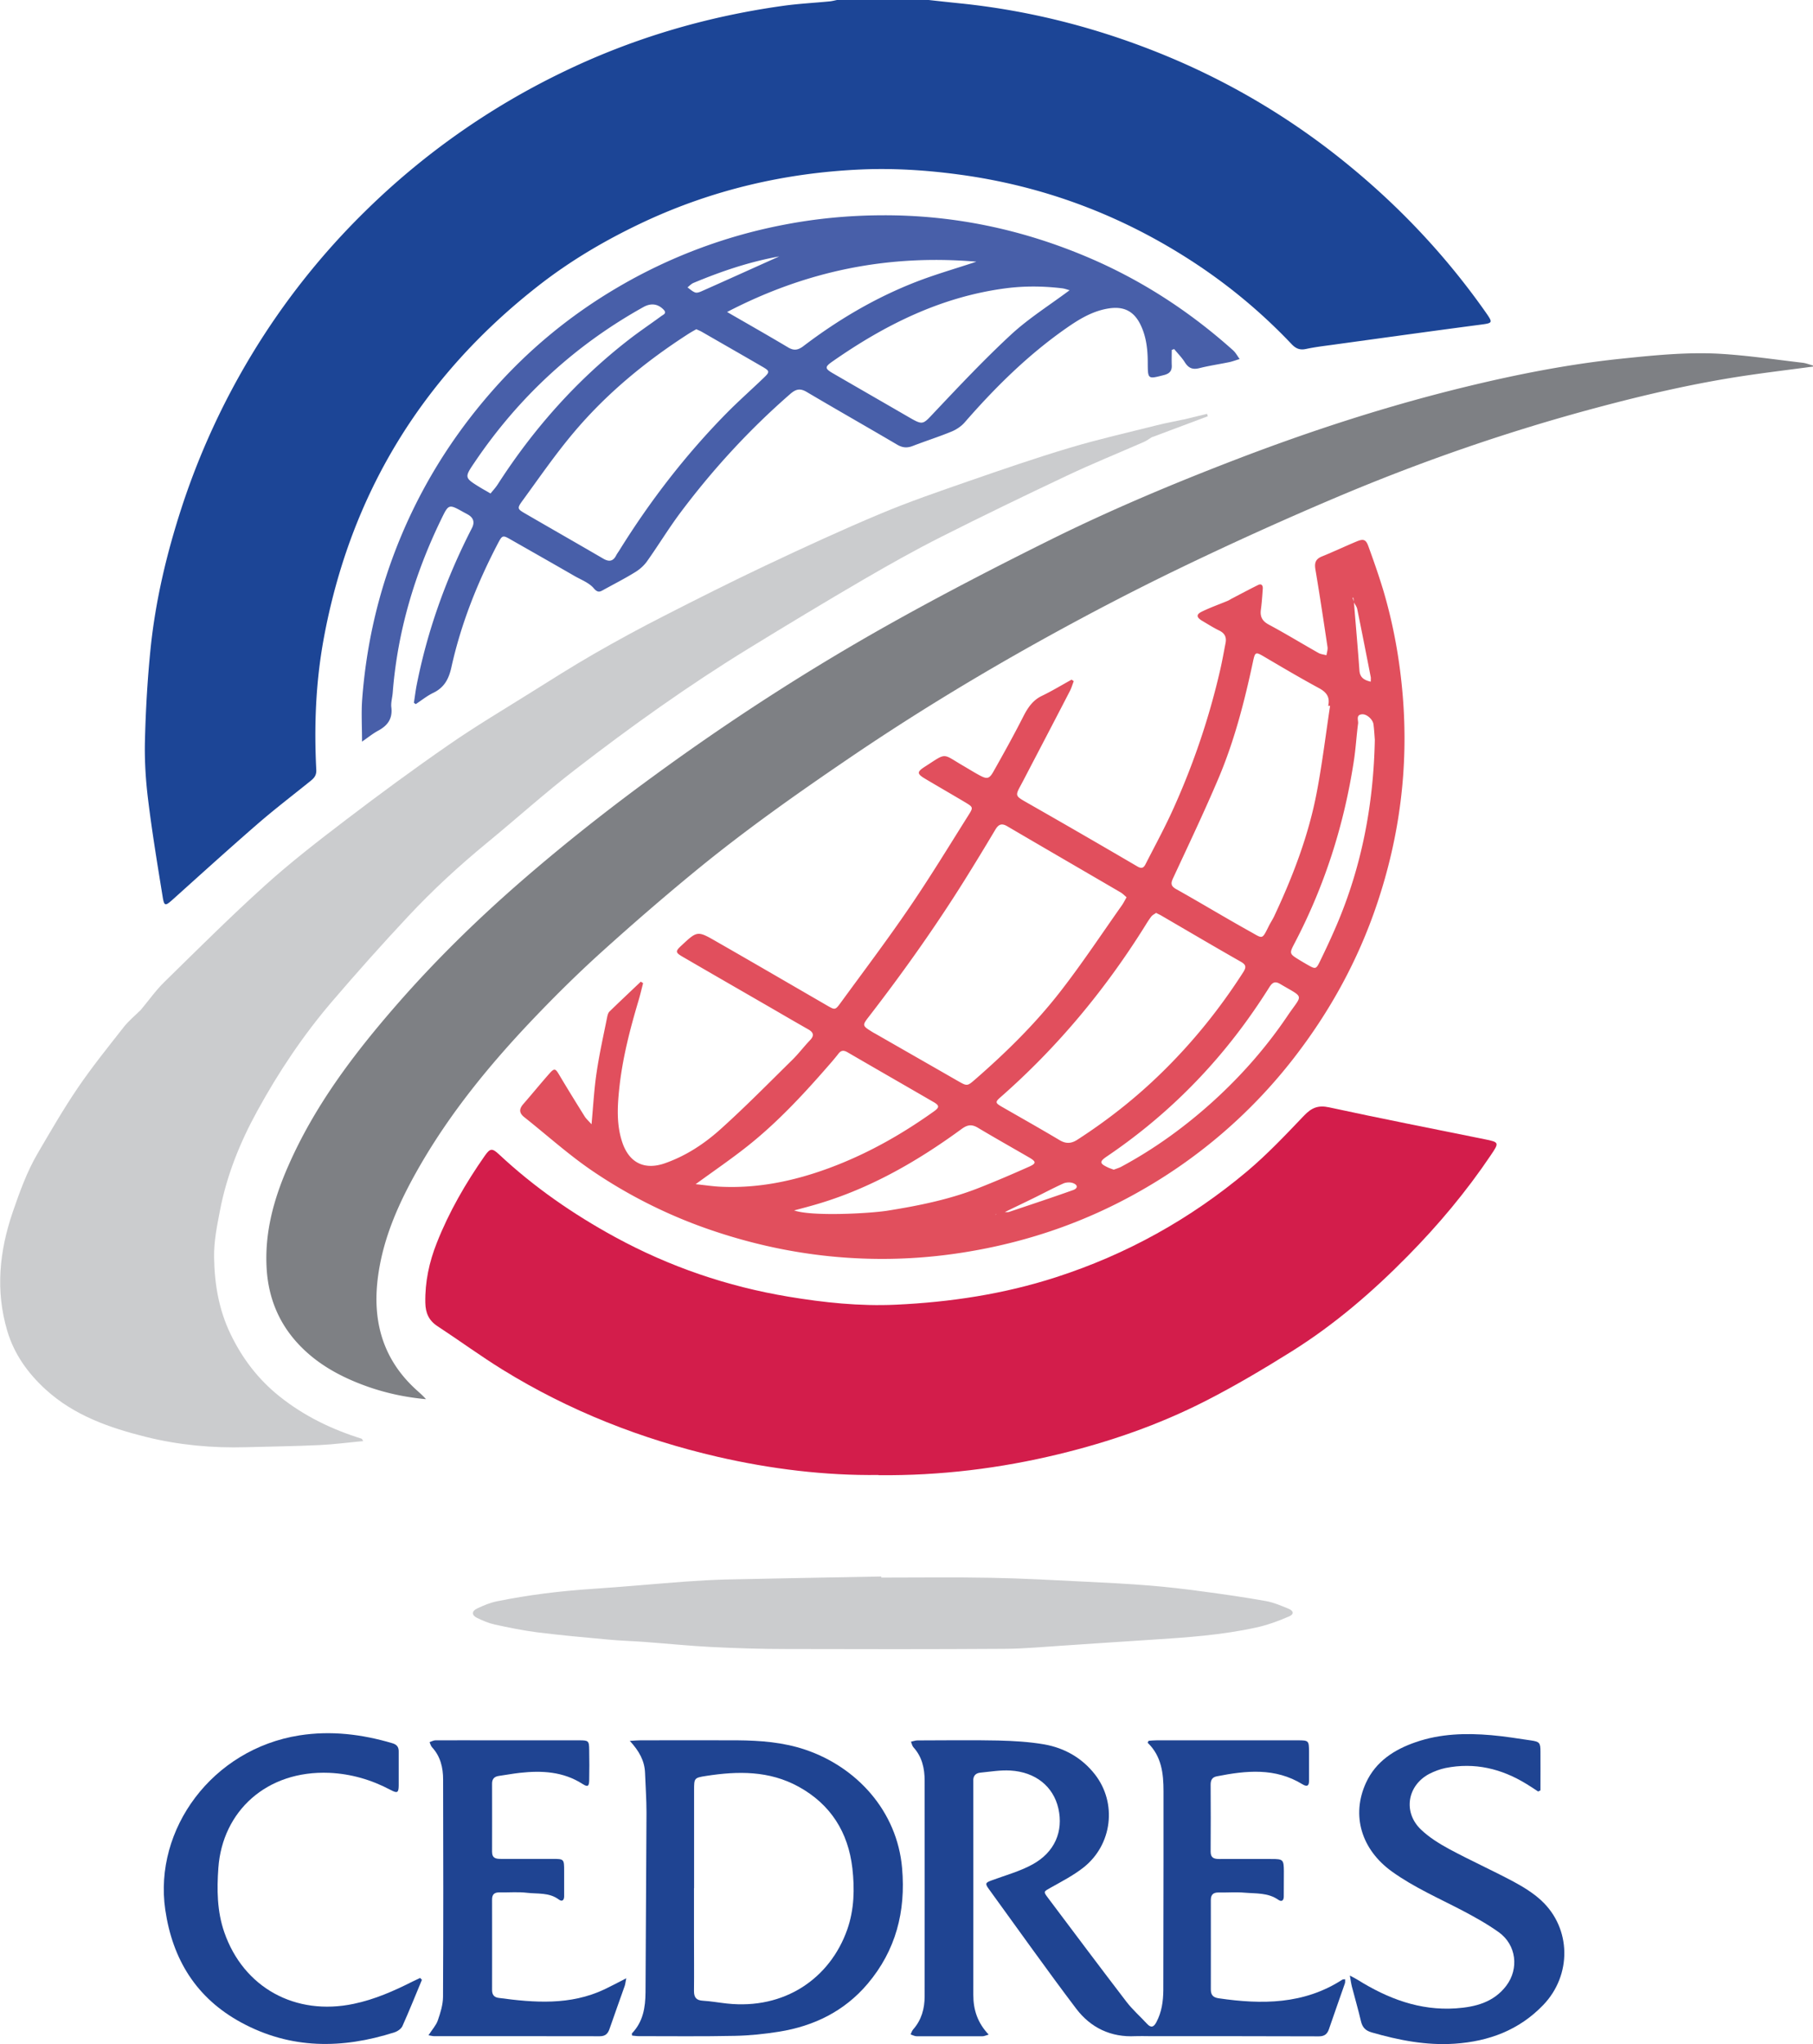
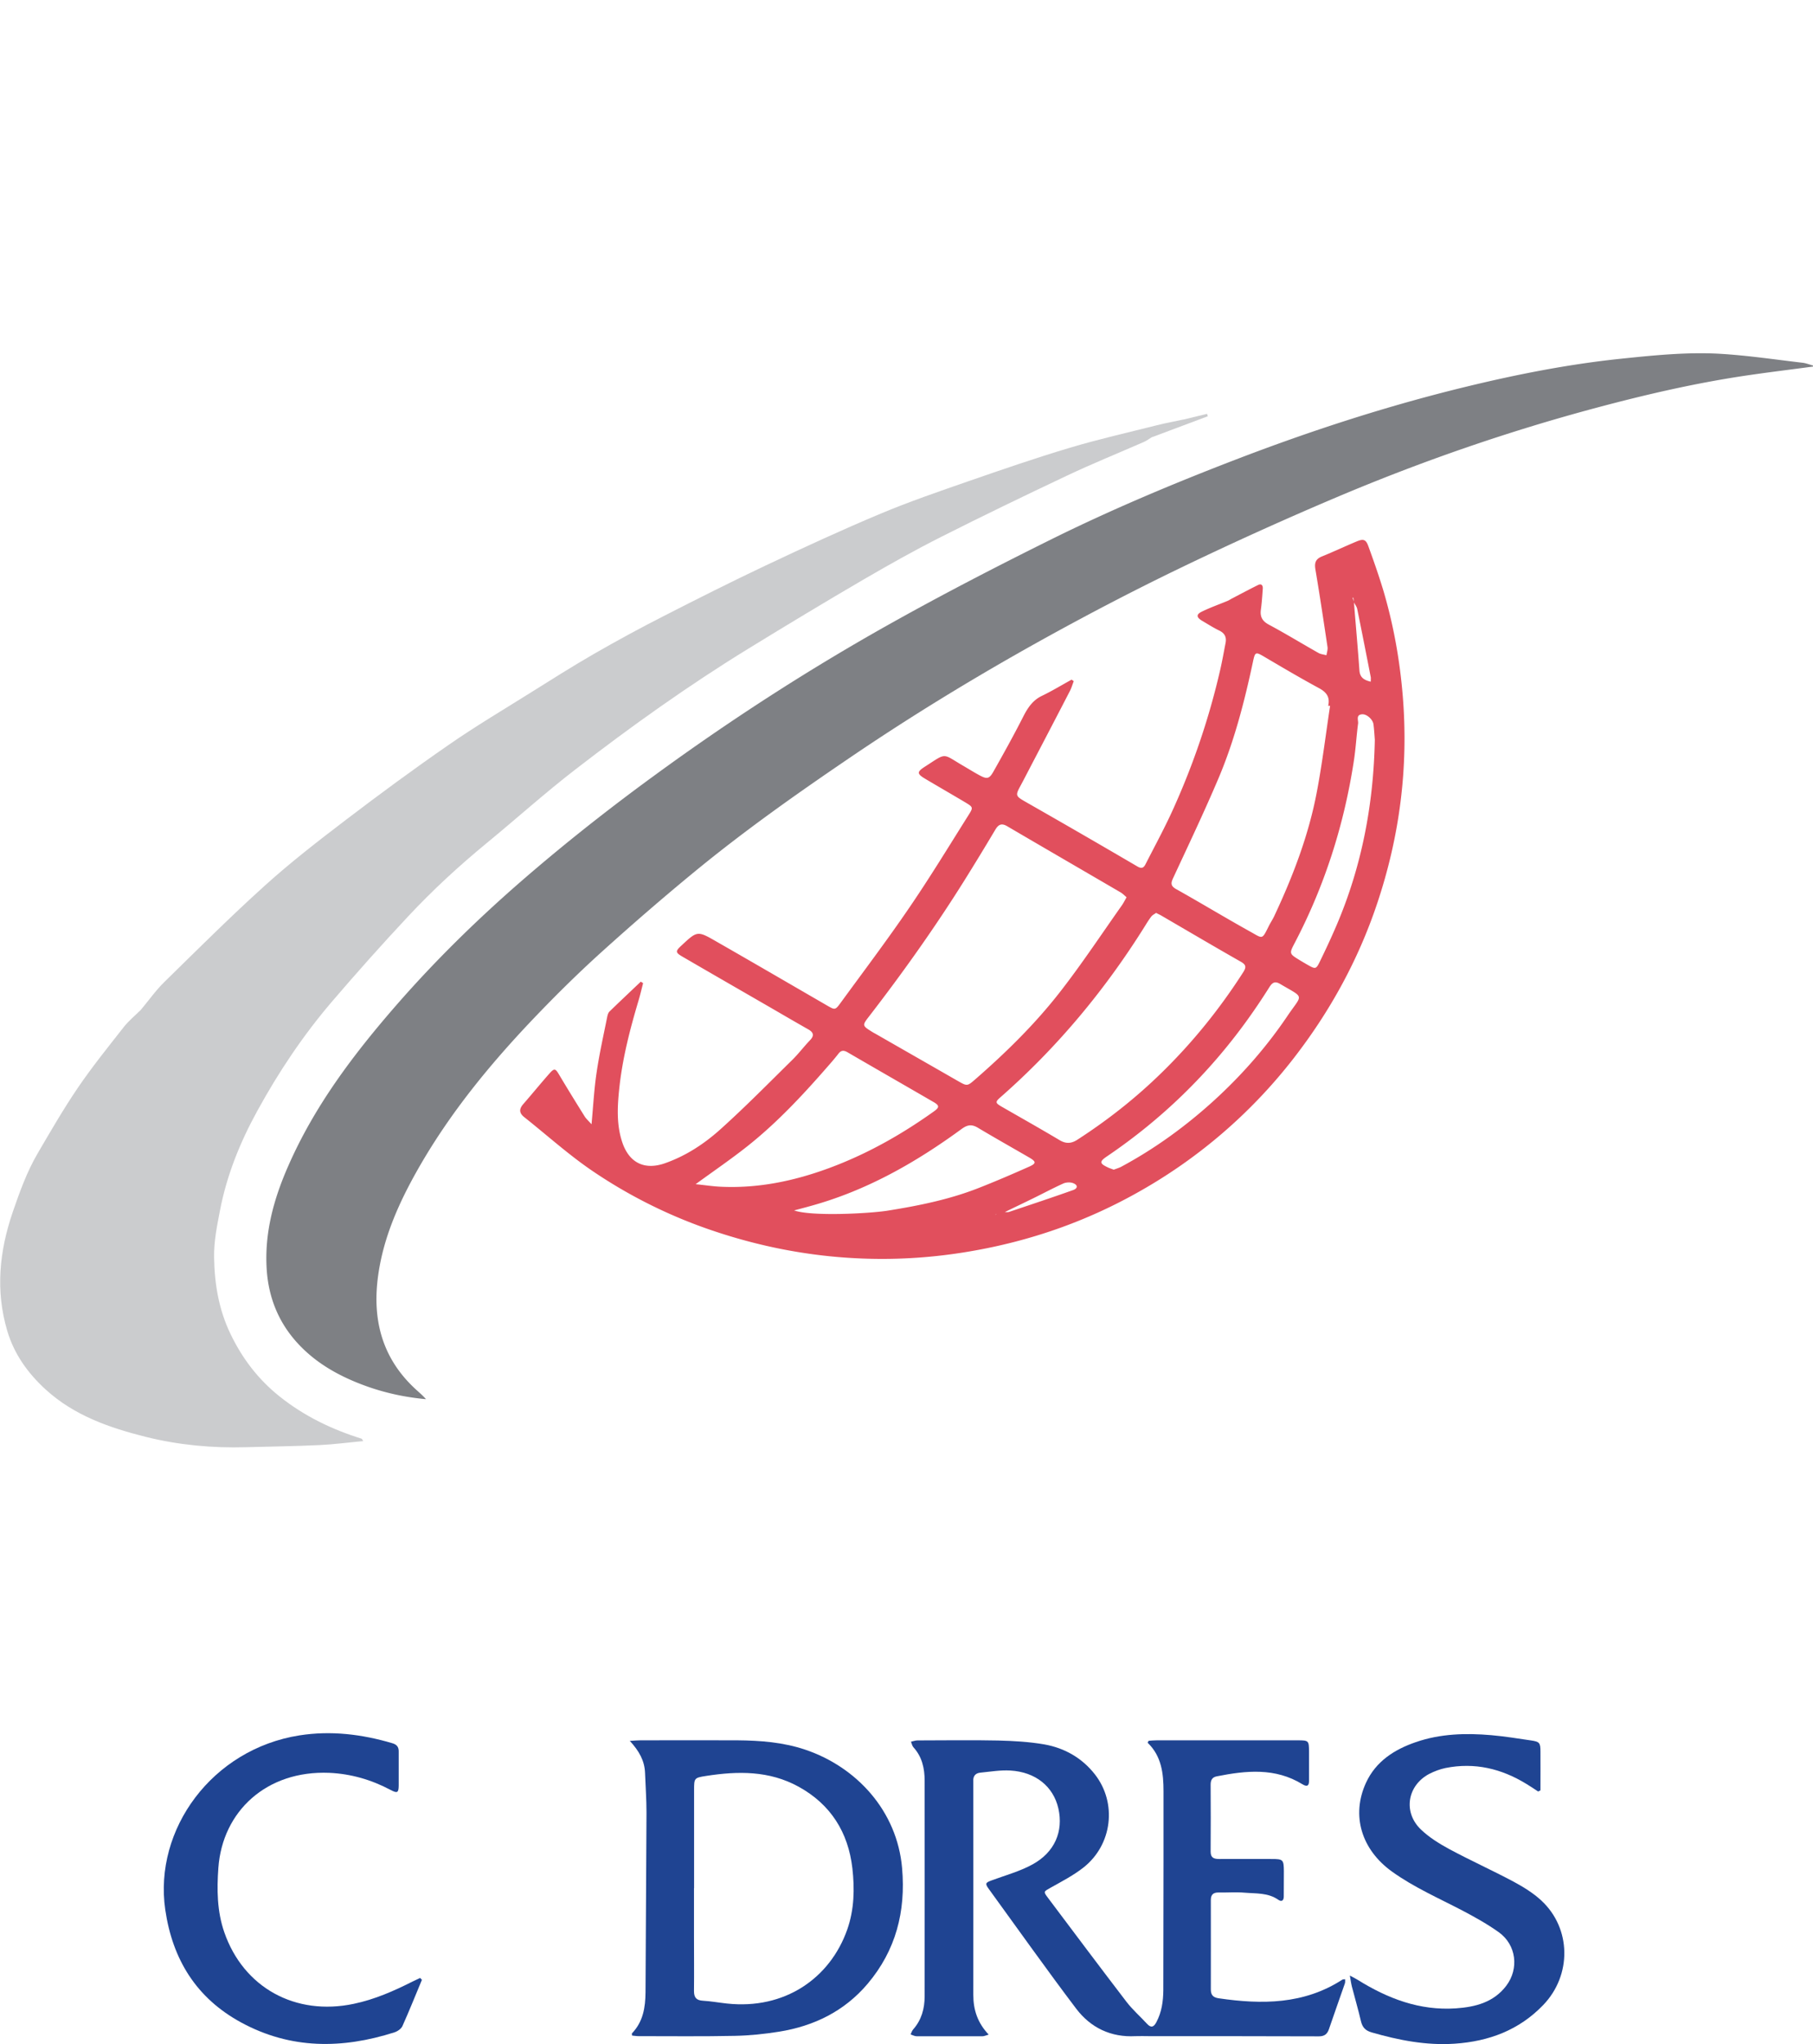
<svg xmlns="http://www.w3.org/2000/svg" data-bbox="0.019 -0.01 187.391 211.171" viewBox="0 0 187.39 211.17" data-type="color">
  <g>
-     <path d="M95.99 0c1.09.12 2.18.24 3.27.35 7.57.78 14.84 2.7 21.85 5.66a74.607 74.607 0 0 1 18.14 10.94c5.47 4.45 10.27 9.56 14.33 15.34.75 1.08.72 1.08-.63 1.26-5.1.67-10.19 1.38-15.29 2.08-.89.12-1.79.23-2.67.42-.64.14-1.06-.04-1.5-.51a56.662 56.662 0 0 0-10.14-8.46c-7.42-4.85-15.51-7.89-24.31-9.06-3.36-.45-6.72-.66-10.1-.51-7.76.35-15.21 2.08-22.27 5.36-3.92 1.83-7.64 4-11.05 6.67-12.01 9.39-19.46 21.57-22.19 36.6-.8 4.43-.97 8.9-.74 13.38.03.57-.22.86-.6 1.16-1.87 1.51-3.79 2.97-5.6 4.55-2.9 2.52-5.75 5.1-8.61 7.67-.8.72-.91.73-1.07-.27-.54-3.33-1.09-6.66-1.5-10-.25-2.02-.38-4.07-.33-6.1.08-3.17.26-6.34.58-9.5.51-5 1.67-9.87 3.23-14.65a76.27 76.27 0 0 1 7.27-15.82 75.317 75.317 0 0 1 11.75-14.8A76.425 76.425 0 0 1 57.96 7.55C65.23 4 72.89 1.73 80.89.61 82.51.38 84.15.3 85.78.14c.26-.03.52-.1.78-.15h9.43Z" fill="#1c4596" data-color="1" />
-     <path d="M90.8 152.37c-5.51.07-11.12-.61-16.64-1.88-7.87-1.82-15.31-4.74-22.2-8.99-2.3-1.42-4.48-3.02-6.74-4.5-.9-.59-1.24-1.36-1.26-2.43-.04-2.15.4-4.19 1.18-6.16 1.27-3.22 2.99-6.19 4.97-9.02.56-.8.77-.79 1.49-.12 3.61 3.37 7.64 6.16 11.97 8.52 5.63 3.07 11.62 5.11 17.92 6.16 3.66.61 7.36 1 11.08.83 5.63-.26 11.16-1.09 16.55-2.83 7.32-2.36 13.91-6.02 19.78-10.95 2.09-1.76 3.98-3.76 5.87-5.74.77-.81 1.45-1.12 2.6-.87 5.36 1.16 10.73 2.21 16.1 3.3 1.5.3 1.49.35.62 1.64-2.53 3.76-5.43 7.22-8.6 10.43-3.64 3.7-7.57 7.08-11.98 9.84-2.91 1.82-5.88 3.58-8.94 5.14-4.81 2.45-9.89 4.21-15.14 5.48-6.07 1.47-12.22 2.23-18.63 2.17Z" fill="#d31d4b" data-color="2" />
    <path d="M119.07 45.15c-.28.17-.55.38-.85.51-2.66 1.16-5.35 2.25-7.97 3.49-4.34 2.05-8.67 4.14-12.95 6.3-2.74 1.38-5.42 2.89-8.07 4.43-3.98 2.32-7.92 4.7-11.85 7.11-6.21 3.81-12.14 8.04-17.9 12.49-3.14 2.42-6.09 5.08-9.16 7.6-2.87 2.36-5.6 4.87-8.13 7.58-2.69 2.87-5.31 5.81-7.87 8.8-2.98 3.48-5.53 7.29-7.73 11.31-1.77 3.22-3.15 6.62-3.85 10.27-.31 1.61-.64 3.2-.61 4.86.04 2.74.49 5.39 1.68 7.87 1.21 2.53 2.86 4.71 5.08 6.48 2.54 2.03 5.4 3.41 8.48 4.37.05.01.07.1.17.25-1.54.14-3.02.34-4.5.41-2.53.12-5.07.15-7.61.22-3.49.1-6.95-.22-10.33-1.06-3.77-.94-7.44-2.21-10.39-4.91-1.83-1.67-3.25-3.65-3.96-6.05-1.23-4.15-.82-8.22.57-12.28.72-2.09 1.46-4.15 2.57-6.05 1.33-2.27 2.65-4.56 4.13-6.74 1.48-2.18 3.14-4.23 4.77-6.31.51-.65 1.16-1.18 1.75-1.76.81-.96 1.54-2.01 2.44-2.89 3.43-3.36 6.84-6.76 10.41-9.98 2.67-2.41 5.53-4.62 8.39-6.8 3.48-2.65 7-5.24 10.59-7.72 2.71-1.88 5.55-3.57 8.35-5.32 2.2-1.38 4.4-2.77 6.65-4.07 2.37-1.36 4.77-2.67 7.21-3.91 3.5-1.79 7.02-3.56 10.57-5.24 3.92-1.85 7.86-3.67 11.85-5.34 2.98-1.25 6.05-2.3 9.1-3.36 3.47-1.2 6.94-2.4 10.46-3.45 2.97-.89 6-1.57 9.01-2.33.9-.23 1.82-.39 2.73-.59l.03.03-.04-.02 2.47-.6c.03.08.05.17.08.25l-5.76 2.16Z" fill="#cbccce" data-color="3" />
    <path d="M187.37 37.87c-2.15.29-4.3.55-6.44.86-5.37.77-10.64 1.98-15.88 3.38-9.22 2.46-18.22 5.58-27 9.3a366.8 366.8 0 0 0-16.17 7.32c-4.72 2.28-9.38 4.71-13.97 7.25-6.9 3.82-13.64 7.92-20.17 12.36-5.42 3.68-10.77 7.46-15.84 11.62-3.28 2.69-6.49 5.47-9.64 8.31-2.33 2.1-4.58 4.31-6.75 6.57-4.69 4.88-8.99 10.08-12.34 15.99-1.92 3.39-3.51 6.92-4.07 10.83-.65 4.5.31 8.5 3.72 11.72.4.38.83.72 1.21 1.16-2.53-.23-4.95-.81-7.27-1.77-2.18-.9-4.17-2.09-5.82-3.82-2.08-2.18-3.16-4.78-3.37-7.75-.26-3.8.72-7.35 2.24-10.79 2.69-6.13 6.66-11.4 11.02-16.42 4.11-4.73 8.58-9.1 13.31-13.19 4.35-3.76 8.86-7.31 13.51-10.7 7.71-5.63 15.7-10.8 24.01-15.47 5.59-3.14 11.3-6.09 17.05-8.94 6.17-3.05 12.52-5.72 18.95-8.19 7.78-2.99 15.69-5.56 23.79-7.53 5.26-1.28 10.57-2.33 15.97-2.9 3.46-.36 6.93-.72 10.4-.52 2.83.17 5.64.59 8.46.92.38.04.75.19 1.13.3 0 .03-.01.07-.02.1Z" fill="#7e8084" data-color="4" />
    <path d="M61.14 116.14c.18-1.94.27-3.67.53-5.38.28-1.91.71-3.81 1.09-5.71.04-.19.1-.42.23-.55 1.07-1.04 2.16-2.06 3.24-3.09l.24.15c-.15.59-.29 1.18-.46 1.76-.89 2.98-1.67 5.99-2 9.09-.2 1.89-.31 3.8.33 5.66.72 2.06 2.28 2.82 4.35 2.11 2.22-.77 4.15-2.05 5.86-3.6 2.53-2.28 4.92-4.71 7.35-7.1.64-.63 1.19-1.36 1.81-2.01.44-.45.41-.79-.13-1.11-1.16-.66-2.32-1.33-3.47-2-3.18-1.84-6.37-3.67-9.55-5.52-.76-.44-.77-.57-.14-1.15 1.64-1.53 1.66-1.56 3.6-.44 3.83 2.19 7.64 4.41 11.46 6.62.8.46.84.5 1.38-.24 2.38-3.26 4.82-6.49 7.1-9.83 2.15-3.14 4.13-6.4 6.16-9.62.48-.76.46-.8-.33-1.28-1.38-.82-2.77-1.62-4.15-2.44-.86-.51-.89-.71-.09-1.23 2.37-1.52 1.77-1.42 4.04-.1.55.32 1.09.66 1.65.96.78.42 1.01.38 1.45-.4 1.05-1.86 2.09-3.73 3.06-5.64.47-.92.98-1.71 1.95-2.17 1.04-.5 2.04-1.11 3.06-1.67.07.05.14.1.22.16-.13.34-.23.69-.4 1.02-1.58 3.06-3.18 6.11-4.77 9.16-.93 1.79-1.08 1.55.64 2.54 3.72 2.12 7.42 4.26 11.11 6.42.56.33.72.01.9-.35.96-1.88 1.97-3.73 2.83-5.65 2.08-4.61 3.7-9.39 4.83-14.32.21-.91.37-1.83.55-2.75.12-.6-.07-1.02-.65-1.3-.6-.29-1.16-.65-1.74-.99-.63-.37-.67-.67-.05-.97.86-.42 1.77-.74 2.66-1.11.17-.07.33-.19.5-.27.88-.46 1.76-.93 2.65-1.37.35-.17.5.06.48.38-.05.73-.1 1.47-.2 2.19-.09.72.15 1.16.81 1.52 1.74.93 3.42 1.96 5.14 2.93.24.14.55.16.83.24.04-.28.15-.58.11-.85-.4-2.67-.8-5.34-1.25-8.01-.11-.66 0-1.07.66-1.34 1.21-.49 2.39-1.05 3.59-1.55.72-.3.97-.22 1.23.51.56 1.54 1.1 3.08 1.57 4.65 1.04 3.54 1.68 7.15 1.98 10.83.6 7.34-.32 14.48-2.66 21.44-1.94 5.78-4.83 11.06-8.57 15.89a53.32 53.32 0 0 1-15.88 13.76c-5.51 3.14-11.41 5.2-17.68 6.26-3.58.61-7.17.86-10.78.74-5.58-.18-11-1.23-16.28-3.07a51.284 51.284 0 0 1-11.88-5.97c-2.48-1.68-4.72-3.71-7.08-5.58-.54-.43-.53-.85-.09-1.35.9-1.03 1.77-2.1 2.67-3.12.55-.62.64-.57 1.06.14.85 1.43 1.73 2.85 2.61 4.26.15.24.38.44.69.79Zm41.87 9.27.8-.2c.17 0 .35.03.5-.02 2.2-.74 4.41-1.47 6.6-2.25.51-.18.51-.53 0-.72-.29-.11-.72-.09-1.01.04-1.06.48-2.09 1.03-3.13 1.54-.98.48-1.97.95-2.95 1.43-.27.07-.53.13-.8.2-.03 0-.06.01-.09.02-.02 0-.04.03-.05.05.05-.03.09-.05.14-.08Zm36.92-63.2c-.02-.16-.03-.32-.05-.47-.03 0-.05.01-.08.02l.14.44c.19 2.35.4 4.71.57 7.06.05.73.48 1 1.17 1.16 0-.21.02-.34 0-.47-.46-2.35-.92-4.7-1.4-7.04-.05-.25-.23-.47-.35-.7Zm-23.5 30.47c-.21-.18-.41-.39-.65-.52-3.89-2.27-7.79-4.53-11.68-6.81-.58-.34-.9-.18-1.22.35-1.04 1.75-2.1 3.49-3.18 5.22-3.03 4.84-6.34 9.5-9.83 14.02-.76.98-.78 1 .25 1.64.11.07.23.14.35.2 2.84 1.63 5.68 3.25 8.52 4.88.97.55.97.57 1.81-.16 3.18-2.77 6.19-5.72 8.78-9.05 2.25-2.89 4.28-5.96 6.4-8.96.15-.22.27-.46.46-.8Zm21.06-19.77h-.21c.2-.87-.15-1.38-.91-1.8-1.94-1.05-3.84-2.17-5.74-3.29-.85-.5-.91-.47-1.12.52-.88 4.12-1.93 8.21-3.58 12.09-1.46 3.44-3.07 6.82-4.65 10.22-.25.53-.34.85.29 1.2 2.57 1.44 5.08 2.96 7.65 4.39 1.3.72 1.2.88 1.9-.53.19-.39.44-.75.62-1.15 1.92-4.1 3.53-8.31 4.37-12.77.56-2.95.92-5.93 1.37-8.9ZM119.5 94.3c-.16.12-.38.22-.51.39-.26.34-.49.72-.72 1.09-4.11 6.55-9.01 12.43-14.83 17.54-.59.51-.58.61.07.99 2 1.15 4.01 2.28 5.99 3.46.65.39 1.2.39 1.85-.03 3.16-2.04 6.09-4.35 8.77-6.98 3.19-3.12 5.97-6.57 8.38-10.33.33-.52.3-.77-.25-1.08-2.76-1.57-5.49-3.18-8.24-4.78-.14-.08-.3-.15-.51-.26Zm-47.6 28.03c.91.09 1.73.22 2.55.26 3.86.19 7.56-.57 11.18-1.9 3.92-1.44 7.51-3.46 10.9-5.88.59-.42.58-.62-.08-.99-2.95-1.71-5.9-3.4-8.84-5.11-.38-.22-.66-.24-.95.14-.41.53-.85 1.03-1.29 1.53-2.51 2.87-5.12 5.65-8.11 8.02-1.69 1.34-3.48 2.56-5.36 3.93Zm10.18 2.71c1.82.64 7.77.32 9.63.03 3.14-.5 6.25-1.12 9.22-2.26 1.83-.71 3.64-1.49 5.44-2.29.76-.34.74-.52 0-.95-1.76-1.02-3.54-2.02-5.28-3.06-.63-.38-1.07-.34-1.69.11-4.77 3.49-9.86 6.38-15.61 7.96-.57.16-1.14.31-1.71.46Zm60.02-48.62c-.04-.53-.07-1.07-.14-1.6-.07-.51-.71-1.08-1.19-1.03-.65.06-.36.62-.4.95-.17 1.29-.24 2.6-.44 3.88-1.01 6.59-3.01 12.87-6.11 18.79-.56 1.07-.57 1.11.42 1.72.31.19.63.38.95.56.76.43.84.44 1.22-.34.6-1.23 1.18-2.47 1.72-3.73 2.63-6.13 3.84-12.56 3.97-19.21Zm-27 44.42c.22-.09.51-.17.77-.3 3.52-1.89 6.72-4.22 9.67-6.91 2.84-2.6 5.37-5.48 7.53-8.68 1.56-2.31 1.83-1.78-.75-3.3-.54-.32-.81-.16-1.12.33-.73 1.16-1.49 2.29-2.29 3.4-4 5.55-8.84 10.25-14.5 14.08-.78.53-.77.72.06 1.12.18.09.37.15.64.25Z" fill="#e14f5d" data-color="5" />
-     <path d="M37.42 76.63c0-1.61-.09-3.04.02-4.45.38-4.99 1.41-9.86 3.14-14.56 2.32-6.31 5.72-11.99 10.14-17.06 3.79-4.35 8.18-7.98 13.15-10.89a53.846 53.846 0 0 1 17.09-6.44c3.39-.66 6.8-.98 10.26-.99 7.25-.03 14.21 1.41 20.89 4.2 5.67 2.36 10.76 5.65 15.33 9.74.28.25.46.6.69.91-.34.1-.68.23-1.02.31-1.05.22-2.11.37-3.14.63-.7.18-1.13 0-1.51-.61-.31-.49-.73-.91-1.1-1.36l-.25.09c0 .52-.02 1.04 0 1.56.04.61-.23.89-.82 1.04-1.65.42-1.65.44-1.66-1.26 0-1.35-.14-2.68-.73-3.91-.7-1.46-1.77-1.97-3.35-1.71-1.67.27-3.07 1.14-4.41 2.08-3.91 2.74-7.28 6.07-10.41 9.66-.35.41-.85.75-1.35.96-1.33.55-2.7.98-4.04 1.5-.59.23-1.07.18-1.6-.13-3.11-1.83-6.25-3.61-9.36-5.45-.66-.39-1.1-.31-1.68.19-4.23 3.68-8 7.78-11.36 12.26-1.22 1.63-2.28 3.38-3.46 5.04-.31.44-.76.84-1.22 1.12-1.05.65-2.15 1.21-3.24 1.81-.38.21-.61.38-1.05-.14-.49-.58-1.32-.88-2.01-1.28-2.2-1.27-4.41-2.52-6.62-3.78-.75-.43-.83-.41-1.23.34-2.15 4.1-3.86 8.38-4.86 12.91-.27 1.21-.75 2.08-1.88 2.62-.64.31-1.2.77-1.8 1.16-.06-.05-.13-.09-.19-.14.1-.61.17-1.23.29-1.84 1.12-5.68 3.07-11.07 5.71-16.21q.45-.88-.39-1.38c-.17-.1-.35-.19-.53-.29-1.47-.82-1.49-.82-2.25.75-2.76 5.68-4.53 11.64-5.02 17.95-.04.5-.2 1.01-.14 1.49.14 1.17-.38 1.88-1.36 2.41-.54.29-1.03.69-1.68 1.14Zm43.12-50.14c-3.07.55-6 1.54-8.87 2.74-.23.1-.41.3-.61.46.26.18.5.42.79.52.18.07.46-.03.66-.12 2.68-1.19 5.35-2.4 8.03-3.6Zm-8.57 7.52c-.28.16-.57.32-.85.5-4.44 2.86-8.48 6.19-11.87 10.23-1.87 2.22-3.52 4.62-5.23 6.96-.6.82-.55.88.28 1.36 2.69 1.56 5.39 3.1 8.07 4.66.59.34 1 .26 1.31-.33.09-.18.21-.34.32-.51 3.2-5.15 6.89-9.93 11.15-14.25 1.22-1.23 2.52-2.38 3.78-3.59.65-.62.64-.71-.12-1.15-2.08-1.21-4.17-2.4-6.25-3.6-.17-.1-.36-.17-.59-.28Zm38.58-4.03c-.23-.06-.51-.17-.79-.2-1.93-.23-3.86-.25-5.79 0-6.67.87-12.48 3.76-17.91 7.55-.85.59-.82.75.11 1.28 2.57 1.49 5.15 2.97 7.72 4.46 1.54.89 1.47.81 2.7-.49 2.59-2.74 5.18-5.49 7.95-8.05 1.83-1.68 3.97-3.02 6.03-4.56Zm-9.66-2.95c-9.16-.77-17.6.97-25.74 5.2 2.22 1.28 4.28 2.45 6.31 3.66.62.37 1.05.27 1.6-.15 3.58-2.72 7.43-4.99 11.62-6.62 1.98-.77 4.02-1.35 6.22-2.08ZM50.7 50.98c.26-.32.52-.6.73-.92 3.7-5.75 8.18-10.8 13.59-14.99 1.08-.84 2.22-1.6 3.32-2.41.21-.16.62-.28.25-.67-.59-.61-1.3-.7-2.07-.28-7.1 3.95-12.91 9.31-17.46 16.04-1.08 1.59-1.07 1.6.59 2.62.31.19.63.36 1.05.61Z" fill="#485fa9" data-color="6" />
    <path d="M118.7 179.83c.29-.02.58-.05.87-.05h14.54c1.16 0 1.18.03 1.19 1.17v3.01c0 .53-.2.65-.68.36-2.81-1.73-5.82-1.42-8.85-.82-.48.09-.64.39-.64.86.01 2.31.02 4.61 0 6.92 0 .66.36.76.9.76 1.81-.01 3.61 0 5.42 0 1.17 0 1.24.07 1.25 1.26 0 .87 0 1.74-.01 2.61 0 .4-.2.6-.57.34-1.06-.74-2.3-.63-3.48-.73-.9-.08-1.8 0-2.71-.02-.55 0-.78.24-.78.79 0 3.08.01 6.15 0 9.23 0 .59.26.83.82.91 4.46.65 8.81.64 12.78-1.93.05-.03.13-.02.28-.04 0 .16.02.32-.03.45-.55 1.58-1.11 3.15-1.65 4.73-.18.52-.49.72-1.04.72-5.85-.02-11.7-.02-17.55-.02-.47 0-.94-.02-1.4 0-2.54.14-4.63-.87-6.12-2.83-3.09-4.08-6.04-8.25-9.05-12.39-.4-.55-.33-.64.33-.88 1.41-.52 2.88-.92 4.18-1.63 2.32-1.26 3.23-3.43 2.69-5.8-.52-2.26-2.35-3.76-4.97-3.91-1.02-.06-2.06.12-3.09.22-.51.05-.77.36-.73.89v.2c0 7.29.01 14.58 0 21.87 0 1.54.44 2.89 1.59 4.1-.29.08-.46.17-.63.17-2.27 0-4.55.01-6.82 0-.21 0-.41-.12-.62-.19.08-.17.14-.37.26-.51.87-.98 1.19-2.16 1.19-3.43 0-7.42.01-14.85 0-22.27 0-1.26-.26-2.46-1.15-3.44-.14-.15-.18-.39-.26-.59.22-.04.44-.13.66-.13 2.78 0 5.55-.05 8.33.01 1.6.04 3.21.13 4.78.4 2.1.37 3.91 1.4 5.24 3.1 2.31 2.96 1.8 7.26-1.17 9.61-1.04.82-2.24 1.44-3.4 2.09-.74.42-.78.39-.27 1.07 2.69 3.58 5.38 7.17 8.1 10.72.63.82 1.42 1.51 2.12 2.27.43.47.71.34.97-.16.55-1.03.71-2.15.72-3.3.01-4.45.01-8.89.02-13.34v-7.22c0-1.84-.2-3.62-1.64-5.01.03-.07.07-.13.1-.2Z" fill="#1f4492" data-color="7" />
-     <path d="M91.09 162.97c3.78 0 7.56-.05 11.33.02 3.24.06 6.47.24 9.7.4 2.23.11 4.46.22 6.69.4 1.83.15 3.65.36 5.47.61 2.18.29 4.36.6 6.53.99.81.14 1.59.48 2.36.79.56.23.6.58.05.81-1.09.47-2.23.89-3.39 1.14-3.56.78-7.18 1.03-10.81 1.26-2.96.18-5.92.4-8.89.59-2.1.13-4.2.34-6.29.35-7.51.05-15.03.04-22.54.02-2.6 0-5.2-.08-7.8-.21-2.33-.12-4.65-.36-6.98-.53-1.23-.09-2.47-.12-3.7-.24-2.42-.22-4.85-.44-7.26-.74-1.48-.19-2.96-.49-4.42-.81-.64-.14-1.27-.41-1.86-.7-.54-.27-.53-.69.02-.95.66-.31 1.35-.61 2.07-.75 3.24-.66 6.52-1.06 9.82-1.28 3.19-.21 6.38-.51 9.57-.75 1.4-.1 2.8-.18 4.2-.22 5.38-.12 10.76-.21 16.13-.31v.11Z" fill="#cbccce" data-color="3" />
    <path d="M65.07 179.84c.54-.03.83-.06 1.12-.06 3.34 0 6.69-.02 10.03 0 2.38.02 4.74.2 7.02.97 5.27 1.78 9.49 6.3 10 12.24.39 4.46-.64 8.49-3.57 11.95-2.4 2.83-5.54 4.36-9.15 4.94-1.51.24-3.05.4-4.58.43-3.31.07-6.62.03-9.93.03-.23 0-.46-.04-.68-.06 0-.11-.04-.2-.01-.23 1.15-1.2 1.39-2.67 1.4-4.26.02-6.18.08-12.37.1-18.55 0-1.37-.1-2.74-.15-4.11-.05-1.23-.6-2.24-1.59-3.31Zm6.66 15.22v4.91c0 1.9.02 3.81 0 5.71 0 .67.24.96.92 1 .83.05 1.65.2 2.48.29 5.97.65 10.66-2.6 12.44-7.64.73-2.08.77-4.22.53-6.34-.43-3.7-2.23-6.59-5.56-8.42-3.04-1.67-6.28-1.62-9.56-1.11-1.24.19-1.24.24-1.24 1.47v10.12Z" fill="#1f4492" data-color="7" />
    <path d="M159 185.08c-.41-.27-.82-.55-1.24-.8-2.58-1.58-5.35-2.24-8.35-1.64-.58.12-1.16.34-1.69.61-2.26 1.2-2.72 3.94-.87 5.73.85.82 1.9 1.47 2.95 2.04 2.18 1.17 4.44 2.19 6.62 3.35 1.02.55 2.05 1.18 2.89 1.96 3.11 2.88 3.16 7.71.2 10.79-2.5 2.6-5.62 3.76-9.15 4-2.95.2-5.79-.36-8.6-1.17-.62-.18-.94-.51-1.09-1.14-.28-1.2-.63-2.39-.94-3.59-.08-.31-.12-.63-.21-1.14.39.21.61.32.82.45 3.1 1.93 6.4 3.19 10.13 2.94 2.01-.14 3.91-.61 5.22-2.34 1.33-1.76 1.04-4.22-.77-5.52-1.16-.83-2.43-1.54-3.7-2.21-2.48-1.3-5.07-2.42-7.36-4.07-3.15-2.27-4.22-5.8-2.67-9.17 1.02-2.21 2.93-3.43 5.14-4.19 2.54-.88 5.18-.95 7.83-.72 1.36.12 2.72.34 4.07.54.9.13.99.24.99 1.17.01 1.33 0 2.66 0 3.99l-.24.12Z" fill="#1f4492" data-color="7" />
    <path d="M43.61 204.52c-.67 1.6-1.31 3.21-2.02 4.79-.13.28-.51.54-.83.64-5.4 1.72-10.71 1.76-15.83-1.02-4.64-2.52-7.1-6.51-7.85-11.66-1.2-8.31 4.85-16.58 13.87-18 3.26-.51 6.46-.12 9.6.81.45.13.67.38.66.86-.01 1.17.01 2.34 0 3.51-.01.75-.14.83-.85.45-1.98-1.05-4.09-1.66-6.32-1.76-6.5-.27-11.05 3.98-11.47 9.82-.16 2.23-.14 4.48.61 6.64 1.98 5.72 7.34 8.68 13.39 7.4 2.15-.45 4.13-1.32 6.07-2.3.26-.13.52-.25.78-.37l.19.19Z" fill="#1f4492" data-color="7" />
-     <path d="M44.28 210.26c.38-.59.79-1.03.97-1.54.27-.78.53-1.61.54-2.42.04-7.49.03-14.98.01-22.47 0-1.22-.27-2.39-1.15-3.34-.12-.13-.17-.34-.25-.52.2-.07.41-.19.61-.19 1.94-.01 3.88 0 5.82 0h9.03c.98 0 1.03.05 1.04 1.01.02 1.04.02 2.07 0 3.11-.01.65-.16.73-.7.38-2-1.28-4.21-1.39-6.47-1.14-.73.08-1.45.22-2.18.32-.47.07-.7.33-.69.81 0 2.34.01 4.68 0 7.02 0 .68.4.74.92.74h5.32c1.2 0 1.21.01 1.21 1.25v2.61c0 .4-.2.6-.56.33-.99-.74-2.18-.56-3.29-.69-.92-.11-1.87-.02-2.81-.04-.54-.01-.8.19-.79.76.01 3.11 0 6.22 0 9.33 0 .49.22.75.69.81 3.7.5 7.39.78 10.92-.88.71-.34 1.41-.71 2.26-1.15-.08.37-.09.59-.16.79-.52 1.48-1.06 2.96-1.57 4.44-.17.5-.43.76-1.01.76-5.72-.02-11.43 0-17.15-.01-.13 0-.26-.04-.54-.09Z" fill="#1f4492" data-color="7" />
  </g>
</svg>